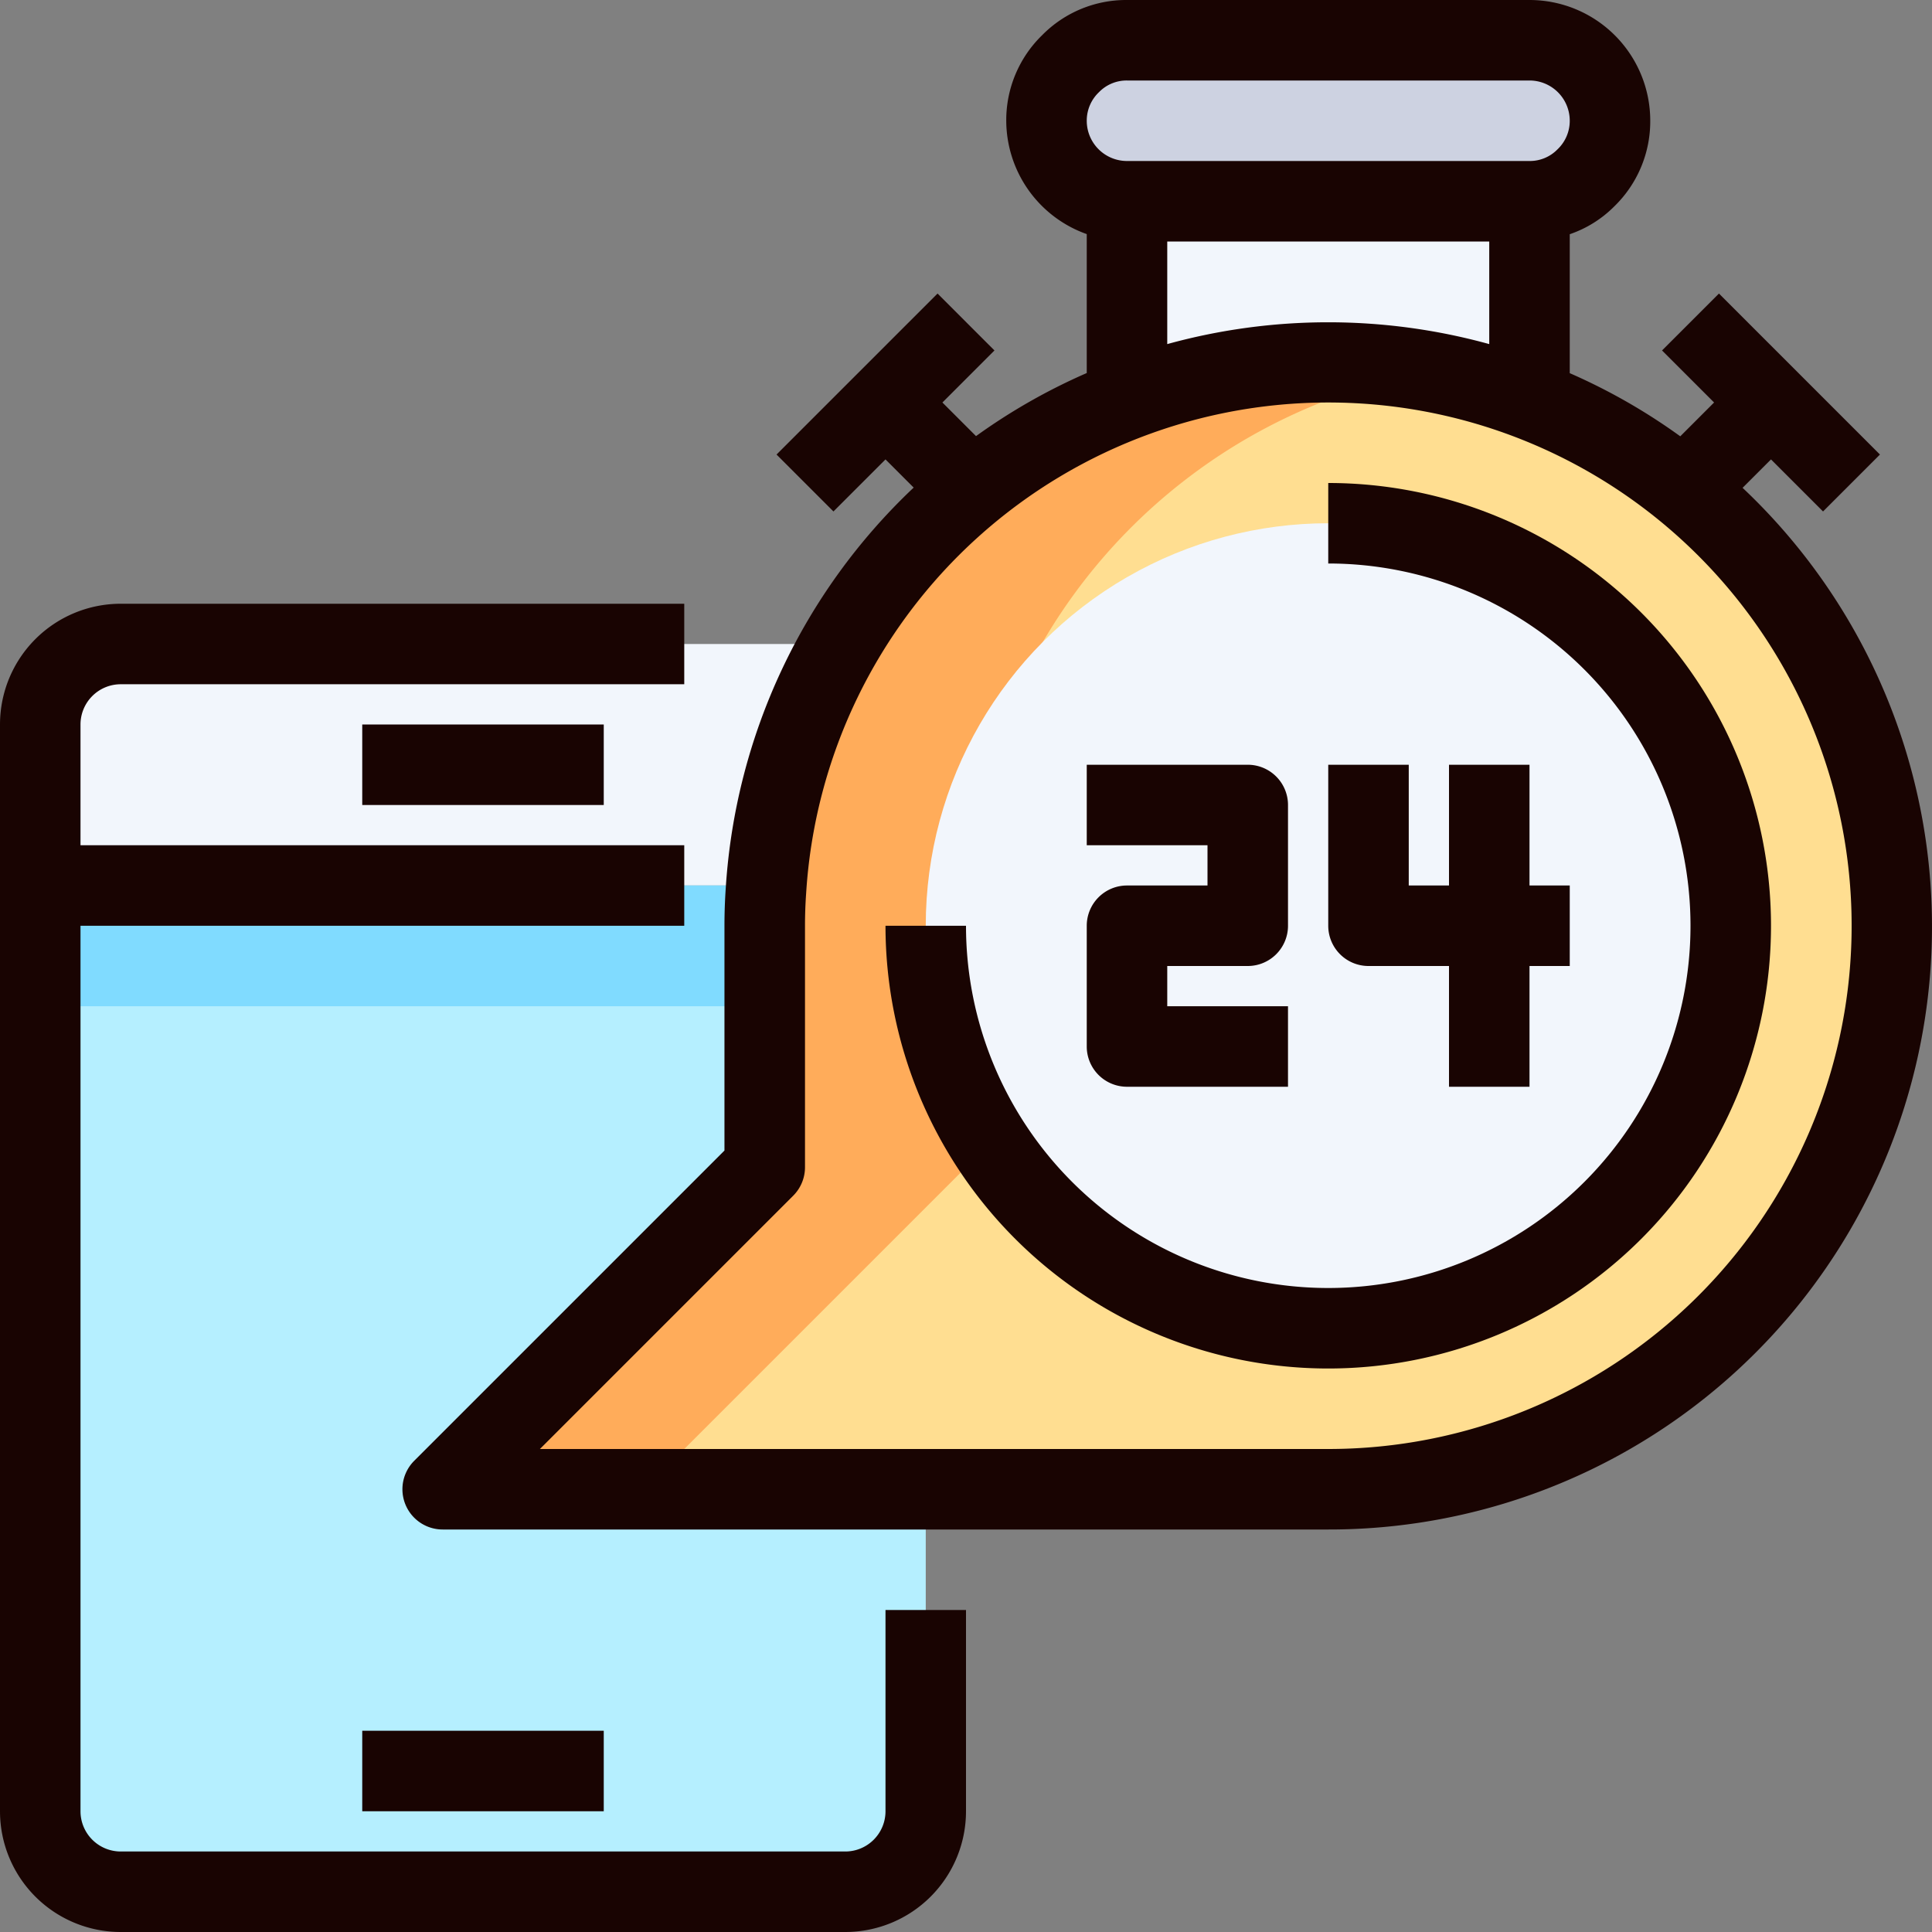
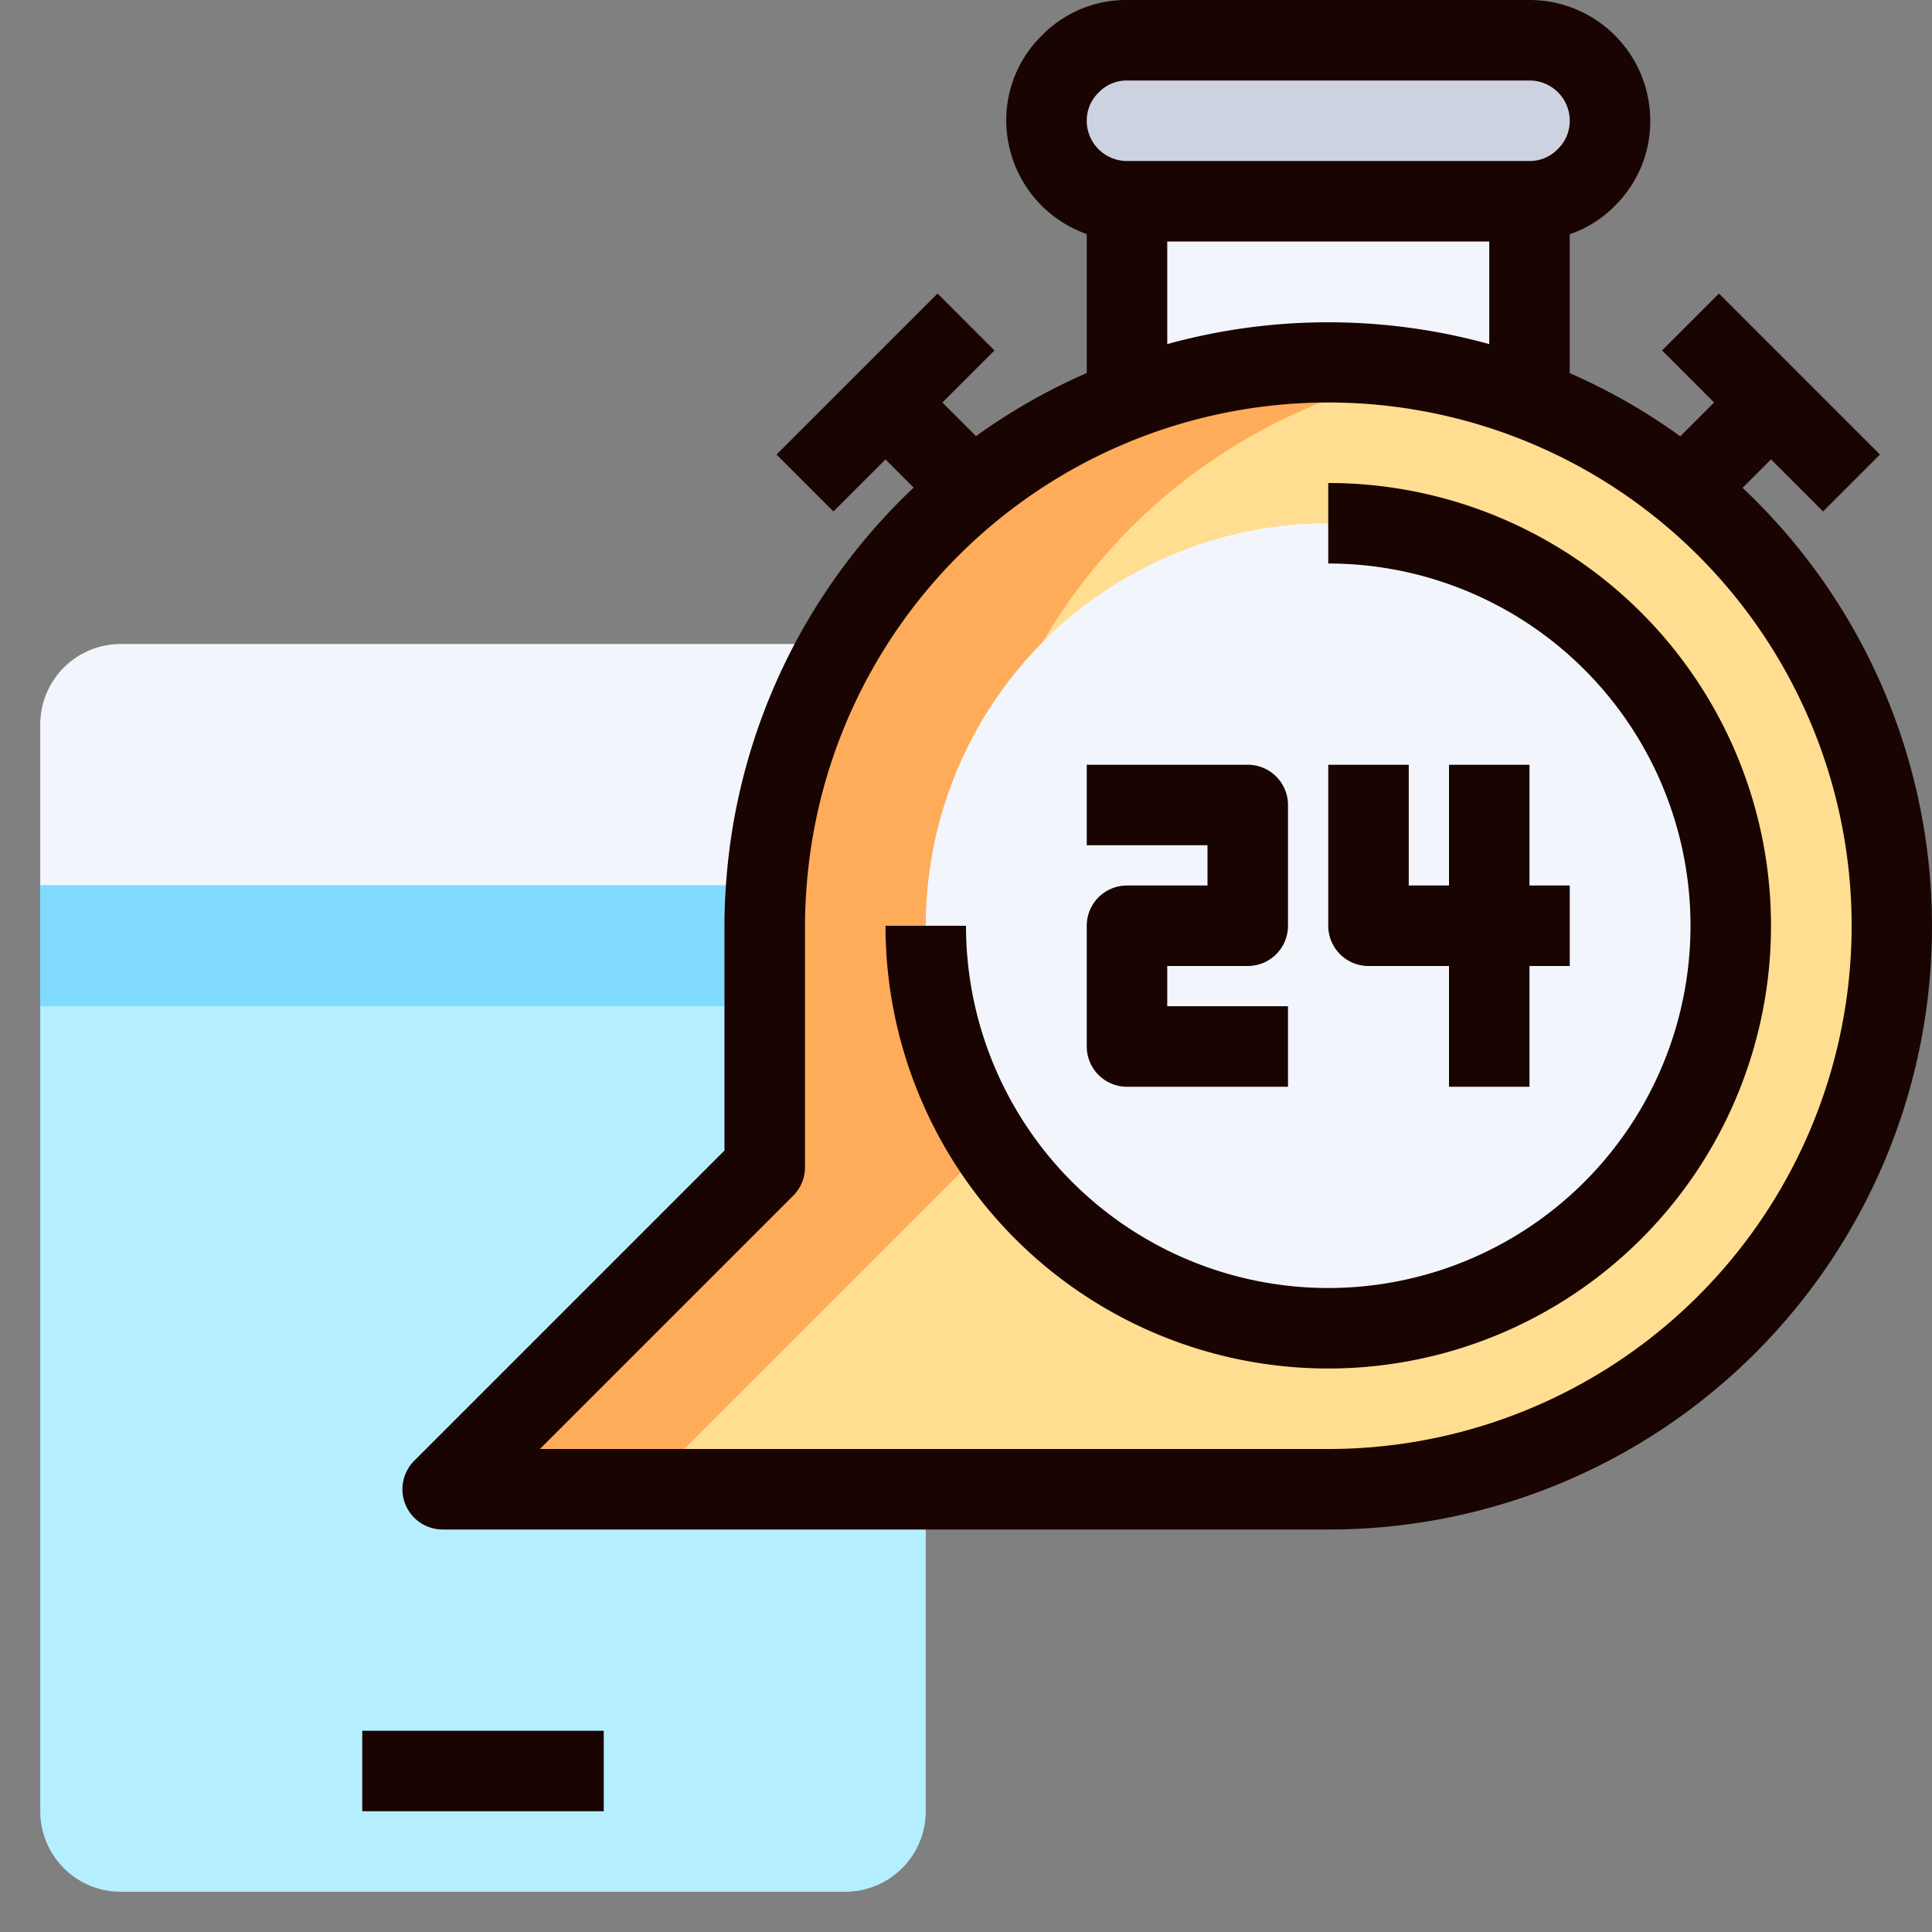
<svg xmlns="http://www.w3.org/2000/svg" viewBox="0 0 48 48">
  <rect x="0" y="0" width="48" height="48" fill="#808080" stroke="none" />
  <defs>
    <style>.cls-1{fill:#f2f6fc;}.cls-2{fill:#b5efff;}.cls-3{fill:#80dbff;}.cls-4{fill:#cdd2e1;}.cls-5{fill:#ffde91;}.cls-6{fill:#ffac5a;}.cls-7{fill:#190402;}</style>
  </defs>
  <title>14-service 24hr</title>
  <g id="_14-service_24hr" data-name="14-service 24hr">
    <path class="cls-1" d="M23,18a2,2,0,0,0-2-2H3a2,2,0,0,0-2,2v4H23Z" />
    <path class="cls-2" d="M1,22V45a2,2,0,0,0,2,2H21a2,2,0,0,0,2-2V22Z" />
    <rect class="cls-3" x="1" y="22" width="22" height="3" />
    <path class="cls-4" d="M38,1a2.006,2.006,0,0,1,2,2,1.955,1.955,0,0,1-.59,1.41A1.955,1.955,0,0,1,38,5H28a2.006,2.006,0,0,1-2-2,1.955,1.955,0,0,1,.59-1.41A1.955,1.955,0,0,1,28,1Z" />
    <path class="cls-1" d="M38,5V9.93a13.906,13.906,0,0,0-10,0V5Z" />
    <path class="cls-5" d="M38,9.93A14,14,0,0,1,33,37H11l8-8V23c0-.29.01-.58.03-.86A13.989,13.989,0,0,1,28,9.93a13.906,13.906,0,0,1,10,0Z" />
    <path class="cls-6" d="M24,23c0-.29.01-.58.03-.86A13.989,13.989,0,0,1,33,9.93a13.74,13.74,0,0,1,2.5-.7A14,14,0,0,0,19.03,22.14c-.02.28-.03.57-.03.86v6l-8,8h5l8-8Z" />
    <circle class="cls-1" cx="33" cy="23" r="10" />
    <path class="cls-7" d="M43.294,12.12,44,11.414l1.293,1.293,1.414-1.414-4-4L41.293,8.707,42.586,10l-.84.84A14.8,14.8,0,0,0,39,9.271V5.819a2.864,2.864,0,0,0,1.108-.693A2.944,2.944,0,0,0,41,3a3,3,0,0,0-3-3H28a2.928,2.928,0,0,0-2.108.874A2.944,2.944,0,0,0,25,3a3,3,0,0,0,2,2.816V9.268a14.853,14.853,0,0,0-2.751,1.567L23.414,10l1.293-1.293L23.293,7.293l-4,4,1.414,1.414L22,11.414l.7.7a14.98,14.98,0,0,0-4.669,9.954c-.021.3-.032.617-.032.931v5.586l-7.707,7.707A1,1,0,0,0,11,38H33A14.979,14.979,0,0,0,43.294,12.12ZM37,6V8.549a15.034,15.034,0,0,0-8,0V6ZM27.306,2.288A.957.957,0,0,1,28,2H38a1,1,0,0,1,1,1,.974.974,0,0,1-.306.712A.957.957,0,0,1,38,4H28a1,1,0,0,1-1-1A.974.974,0,0,1,27.306,2.288ZM33,36H13.414l6.293-6.293A1,1,0,0,0,20,29V23q0-.4.028-.8A13,13,0,1,1,33,36Z" />
    <path class="cls-7" d="M28,27h4V25H29V24h2a1,1,0,0,0,1-1V20a1,1,0,0,0-1-1H27v2h3v1H28a1,1,0,0,0-1,1v3A1,1,0,0,0,28,27Z" />
    <path class="cls-7" d="M34,24h2v3h2V24h1V22H38V19H36v3H35V19H33v4A1,1,0,0,0,34,24Z" />
    <path class="cls-7" d="M33,12v2a9,9,0,1,1-9,9H22A11,11,0,1,0,33,12Z" />
-     <path class="cls-7" d="M22,45a1,1,0,0,1-1,1H3a1,1,0,0,1-1-1V23H17V21H2V18a1,1,0,0,1,1-1H17V15H3a3,3,0,0,0-3,3V45a3,3,0,0,0,3,3H21a3,3,0,0,0,3-3V40H22Z" />
-     <rect class="cls-7" x="9" y="18" width="6" height="2" />
    <rect class="cls-7" x="9" y="43" width="6" height="2" />
  </g>
</svg>